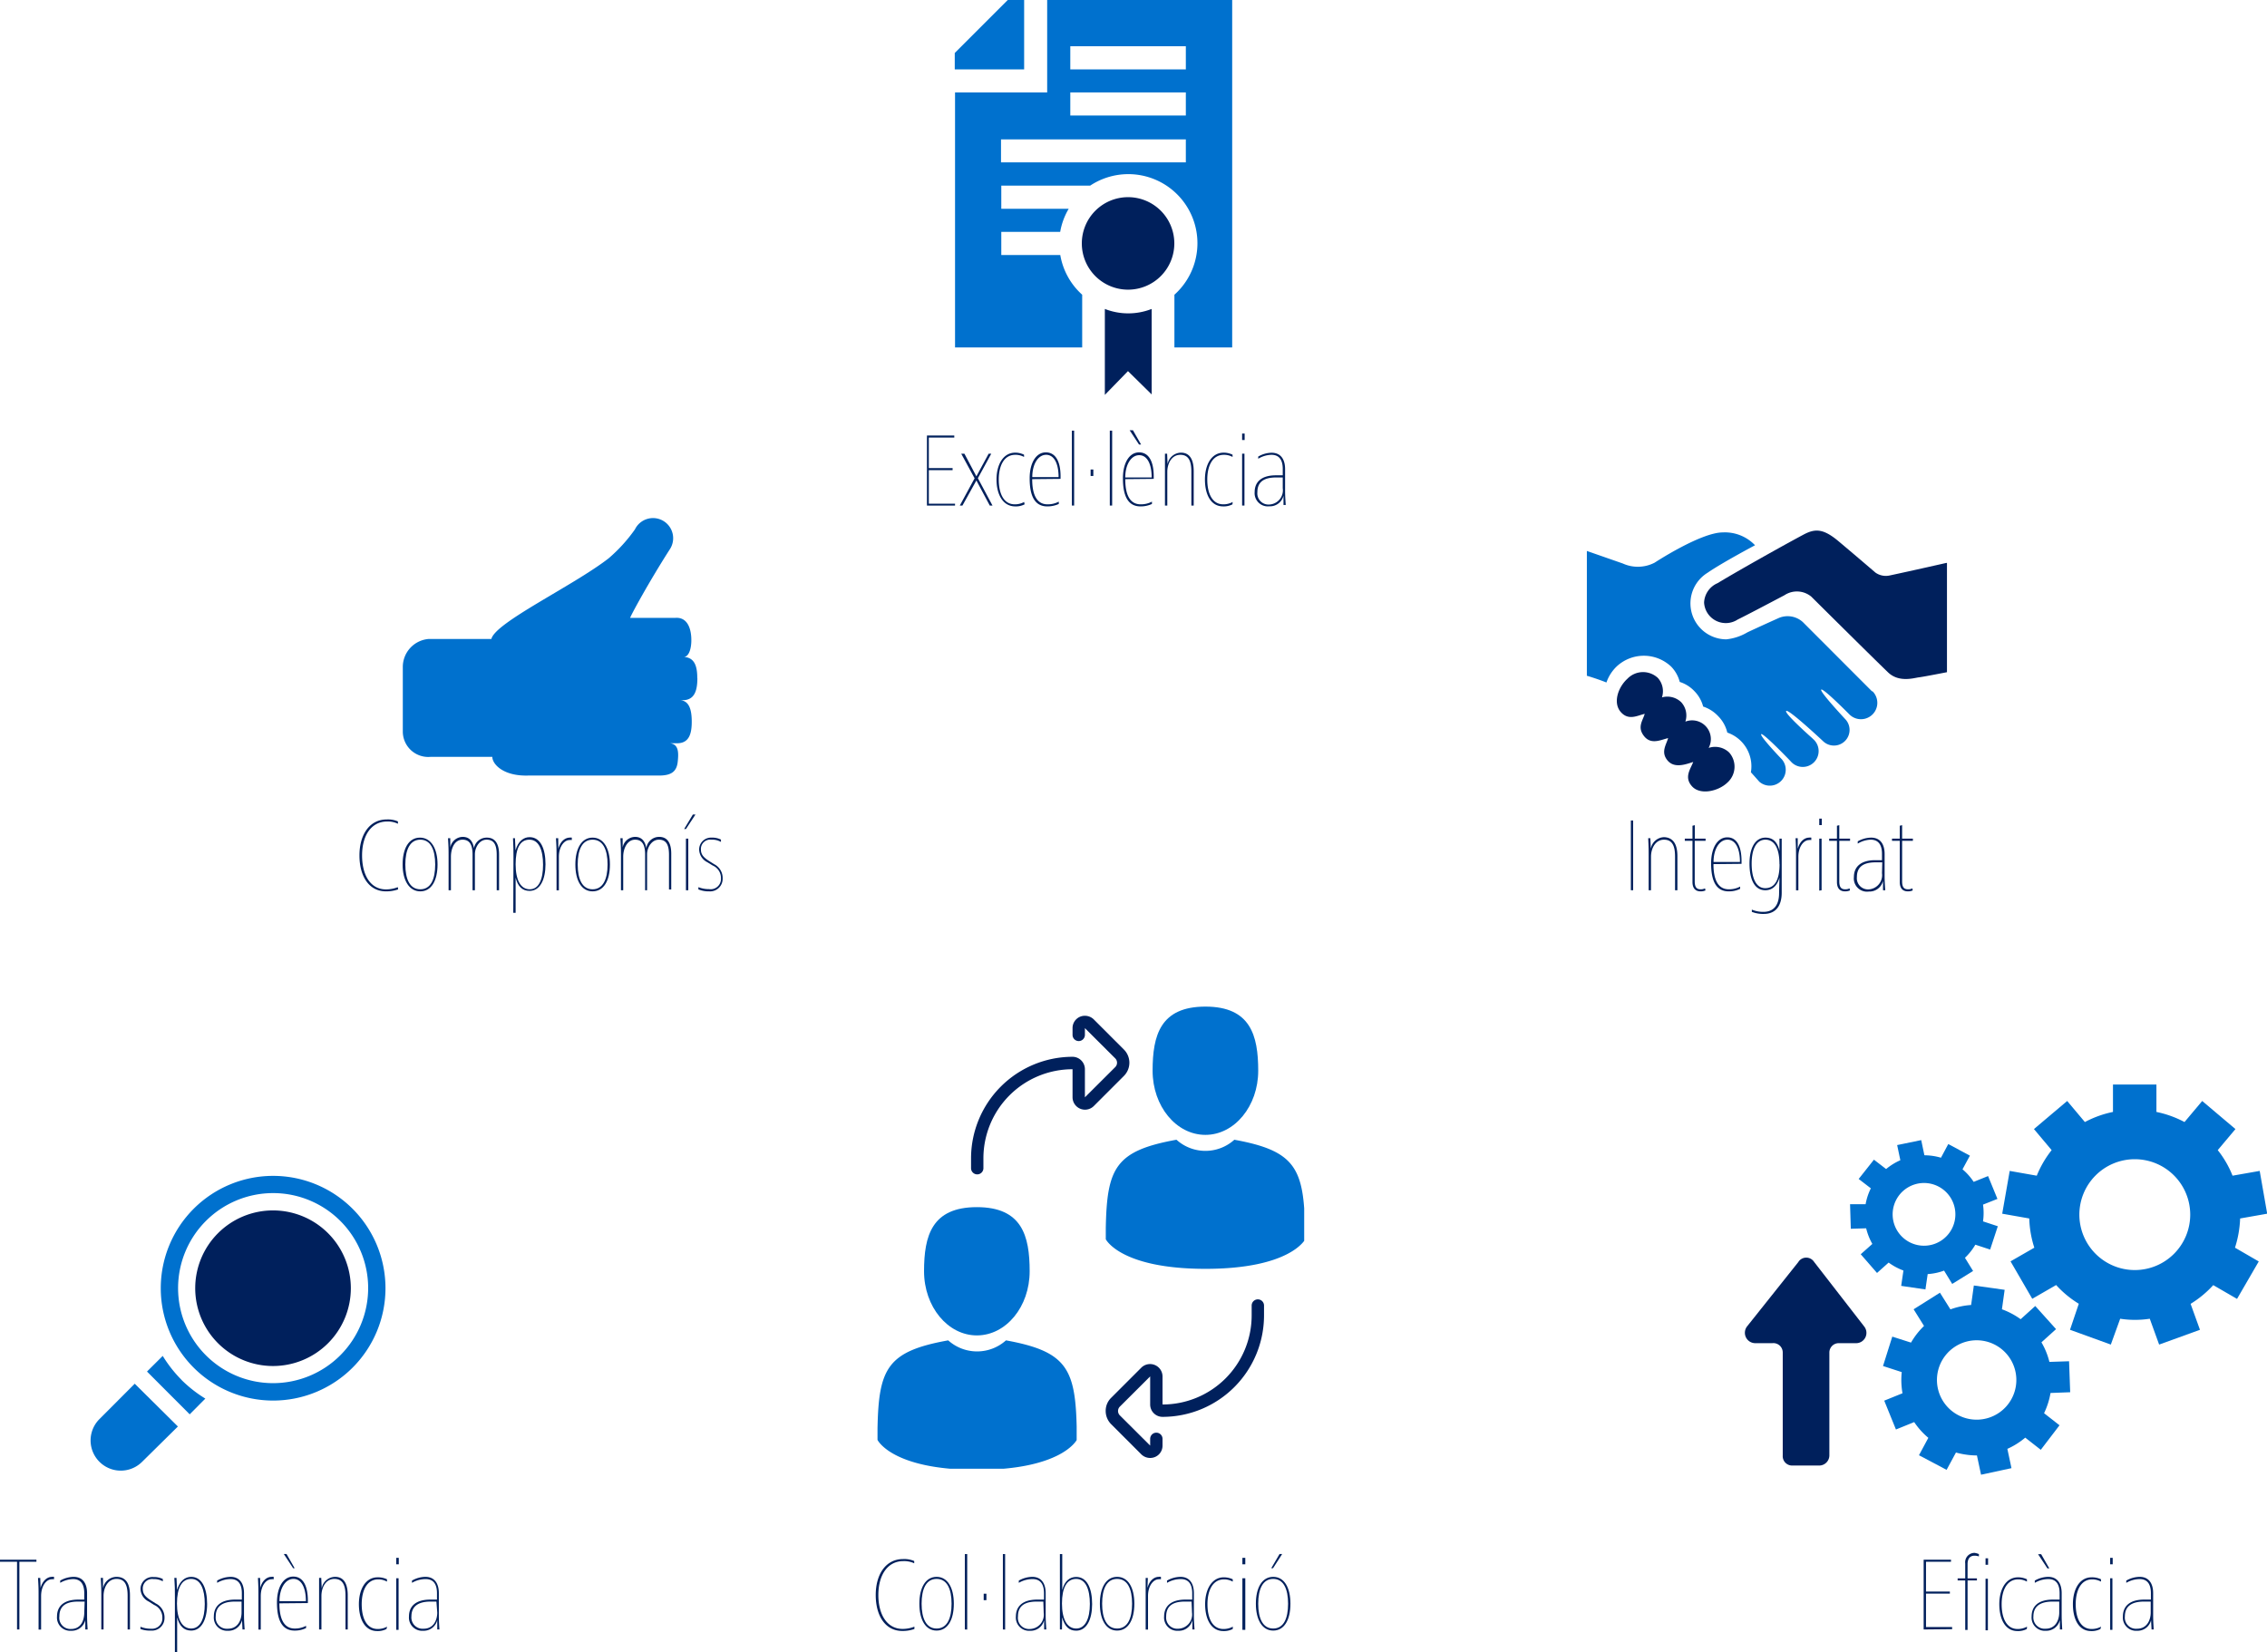
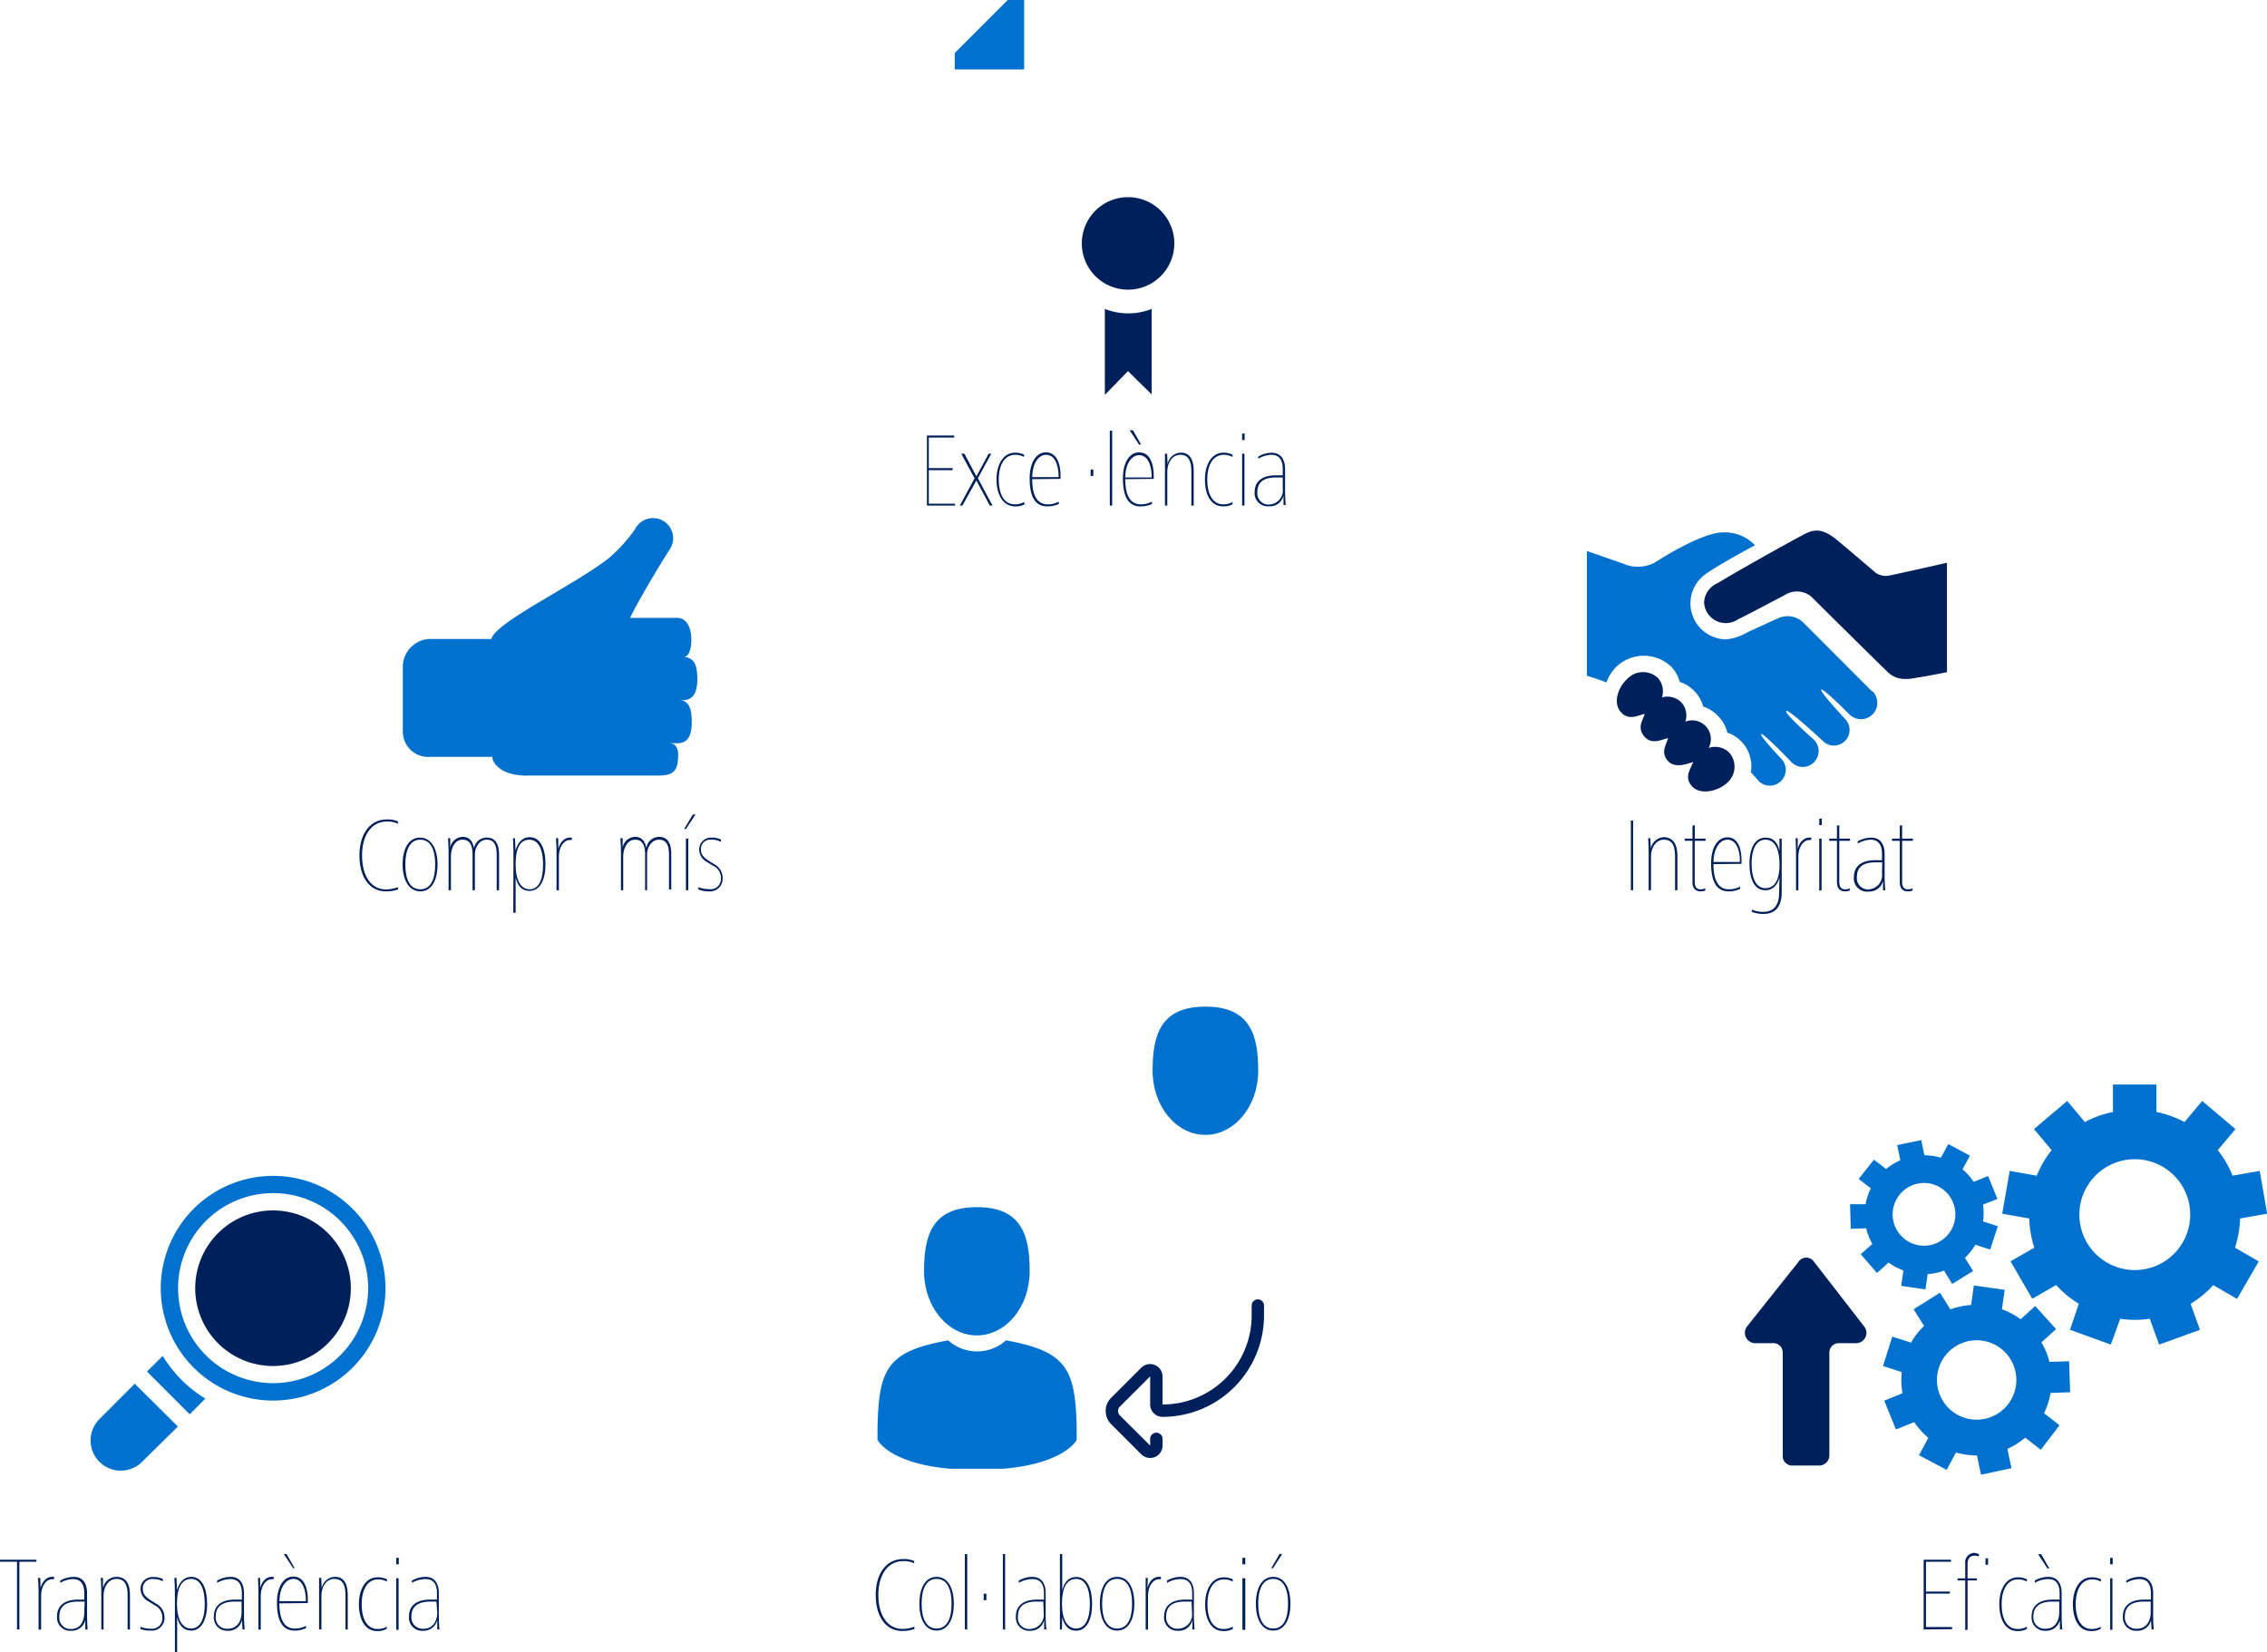
<svg xmlns="http://www.w3.org/2000/svg" viewBox="0 0 242.12 176.46">
  <defs>
    <clipPath id="clip-path">
      <rect x="93.68" y="128.94" width="21.31" height="27.94" style="fill:none" />
    </clipPath>
    <clipPath id="clip-path-2">
      <rect x="118.08" y="107.52" width="21.21" height="28.01" style="fill:none" />
    </clipPath>
  </defs>
  <title>Recurso 24</title>
  <g id="Capa_2" data-name="Capa 2">
    <g id="Capa_1-2" data-name="Capa 1">
      <path d="M192.1,134.76l-5.51,6.92a1.11,1.11,0,0,0,.86,1.79h1.84a1,1,0,0,1,1.11,1v11a1,1,0,0,0,1,1.07h2.9a1.09,1.09,0,0,0,1.08-1.07v-11a1,1,0,0,1,1.05-1h1.84a1.1,1.1,0,0,0,.84-1.77l-5.36-6.91a1,1,0,0,0-1.68,0" style="fill:#00205c" />
      <path d="M222.08,129.74a5.92,5.92,0,1,1,5.92,5.92,5.92,5.92,0,0,1-5.92-5.92m-1,12.3,4.36,1.58,1-2.76a10.46,10.46,0,0,0,3.16,0l1,2.76,4.36-1.58-1-2.77a11.2,11.2,0,0,0,2.42-2l2.54,1.47,2.32-4-2.54-1.47a11.47,11.47,0,0,0,.55-3.12l2.89-.51-.8-4.57-2.9.51a10.75,10.75,0,0,0-1.58-2.73l1.89-2.25-3.55-3-1.89,2.25a11.22,11.22,0,0,0-3-1.08v-2.93h-4.64v2.93a11.22,11.22,0,0,0-3,1.08l-1.89-2.25-3.55,3,1.89,2.25a11.09,11.09,0,0,0-1.59,2.73l-2.89-.51-.8,4.57,2.89.51a11.09,11.09,0,0,0,.54,3.12l-2.54,1.46,2.32,4,2.55-1.47a11,11,0,0,0,2.42,2Z" style="fill:#0071ce" />
      <path d="M206.91,146.82a4.24,4.24,0,1,1,3.61,4.78,4.24,4.24,0,0,1-3.61-4.78m-5.8-.91,2,.65a8.11,8.11,0,0,0,.08,2.26l-1.95.79,1.25,3.08,1.95-.79a8,8,0,0,0,1.51,1.68l-1,1.86L207.9,157l1-1.85a8.09,8.09,0,0,0,1.11.23,7.24,7.24,0,0,0,1.13.08l.44,2.06,3.25-.7-.44-2.06a8.08,8.08,0,0,0,1.91-1.2l1.66,1.3,2-2.62-1.65-1.29a8.15,8.15,0,0,0,.69-2.16l2.1-.08-.12-3.31-2.1.07a7.78,7.78,0,0,0-.85-2.09l1.56-1.41-2.22-2.47-1.56,1.41a8.15,8.15,0,0,0-2-1.06l.29-2.08-3.29-.46-.29,2.08a8.13,8.13,0,0,0-2.21.47l-1.12-1.78-2.81,1.77,1.11,1.78a8,8,0,0,0-1.39,1.78l-2-.64Z" style="fill:#0071ce" />
      <path d="M202.54,128.12a3.35,3.35,0,1,1,1.36,4.54,3.35,3.35,0,0,1-1.36-4.54m-3.23,3.08a6.46,6.46,0,0,0,.66,1.67l-1.24,1.1,1.74,2,1.24-1.11a6.45,6.45,0,0,0,1.58.85l-.24,1.64,2.59.38.24-1.64a6.14,6.14,0,0,0,1.75-.37l.87,1.42,2.23-1.38-.87-1.41a6.12,6.12,0,0,0,1.11-1.4l1.58.52.82-2.49-1.58-.52a6.31,6.31,0,0,0,0-1.79l1.54-.61-1-2.44-1.54.62a6.06,6.06,0,0,0-1.19-1.34l.79-1.46-2.31-1.24-.78,1.46a6.37,6.37,0,0,0-1.77-.26l-.34-1.62-2.57.53.34,1.62a6.43,6.43,0,0,0-1.52.94l-1.3-1-1.63,2.06,1.3,1a6.28,6.28,0,0,0-.56,1.7l-1.66,0,.08,2.62Z" style="fill:#0071ce" />
      <path d="M207.94,60.13V71.8s-2.49.49-3,.55-2.12.59-3.29-.53c-1.8-1.73-8.2-8.09-8.2-8.09a2.41,2.41,0,0,0-2.87-.15c-1.63.86-4,2.11-5,2.6A2.32,2.32,0,0,1,182,64.36a2.37,2.37,0,0,1,1.44-2.07c2.3-1.39,7.14-4.1,9.15-5.17,1.23-.66,2.11-.71,3.79.71,2.07,1.74,3.92,3.33,3.92,3.33a1.92,1.92,0,0,0,1.56.3c2.35-.5,6-1.33,6-1.33" style="fill:#00205c" />
      <path d="M182.48,79.9A2,2,0,0,0,180,77.08a2.1,2.1,0,0,0-.44-2.07,2.13,2.13,0,0,0-2.06-.52,2.12,2.12,0,0,0-.44-2.08,2.32,2.32,0,0,0-3.25.09c-1,.91-1.56,2.56-.72,3.54s1.82.37,2.57.21c-.21.73-.83,1.42-.07,2.38s1.82.38,2.57.21c-.21.73-.8,1.49-.07,2.38s1.95.42,2.75.17c-.31.79-1,1.65-.12,2.61s2.8.52,3.76-.4a2.28,2.28,0,0,0,.2-3.22,2.17,2.17,0,0,0-2.23-.48" style="fill:#00205c" />
      <path d="M199.92,73.83l-7.38-7.39A2.42,2.42,0,0,0,190,66c-1,.45-2.37,1.07-3.37,1.54a5.52,5.52,0,0,1-2.26.75,3.84,3.84,0,0,1-2-7.11c1.53-1.06,5.07-2.94,5.07-2.94a4.44,4.44,0,0,0-3.44-1.37c-2.36,0-7.28,3.23-7.28,3.23a3.89,3.89,0,0,1-3.4.09l-3.84-1.34V72.18s1.1.32,2.09.72a4.33,4.33,0,0,1,1.08-1.7,4.25,4.25,0,0,1,5.83,0,3.67,3.67,0,0,1,.92,1.64,3.69,3.69,0,0,1,1.58,1,3.64,3.64,0,0,1,.92,1.63,3.81,3.81,0,0,1,1.58,1,3.72,3.72,0,0,1,1,1.78A3.81,3.81,0,0,1,187,82.49h0s.56.62.89,1a1.7,1.7,0,0,0,2.4-2.4s-2.38-2.48-2.19-2.67,3.19,2.93,3.24,3a1.69,1.69,0,0,0,2.4-2.39l-.22-.21s-3-2.65-2.75-2.88,3.93,3.22,3.93,3.22a1.67,1.67,0,0,0,2.41-2.31s-2.81-3-2.6-3.19,3,2.64,3,2.64A1.69,1.69,0,0,0,200,73.85l0,0" style="fill:#0071ce" />
      <path d="M118,33v9.18l2.47-2.54L123,42.13V33A6.86,6.86,0,0,1,118,33" style="fill:#00205c" />
      <path d="M120.48,21.06A4.94,4.94,0,1,0,125.42,26a4.94,4.94,0,0,0-4.94-4.94" style="fill:#00205c" />
      <polygon points="109.38 0 107.63 0 101.97 5.66 101.97 7.41 109.38 7.41 109.38 0" style="fill:#0071ce" />
-       <path d="M126.65,7.41H114.31V4.94h12.34Zm0,4.93H114.31V9.87h12.34Zm0,5H106.91V14.89h19.74ZM111.84,0V9.87H102V37.11h13.58V31.48a7.35,7.35,0,0,1-2.34-4.24h-6.3V24.77h6.29a7.27,7.27,0,0,1,.91-2.47h-7.2V19.83h9.49a7.38,7.38,0,0,1,9,11.65v5.63h6.17V0Z" style="fill:#0071ce" />
      <polyline points="52.12 113.02 52.11 113.01 52.12 113.02 52.12 113.02" />
      <polygon points="51.49 111.98 51.49 111.98 51.49 111.98 51.49 111.98" />
      <path d="M74.47,72.42c0-1.23-.27-2.19-1.44-2.25.52,0,.86-.87.8-2.06S73.29,65.89,72.1,66H67.3c0-.14,2-3.84,4.26-7.36a2.15,2.15,0,1,0-3.75-2.09A16.82,16.82,0,0,1,65,59.64c-3.79,2.94-12.1,6.84-12.52,8.61H45.81a3,3,0,0,0-2.79,3c0,.1,0,6.93,0,6.93a2.72,2.72,0,0,0,3,2.66h6.56c0,.77,1.15,2.07,3.8,2h14c1.27,0,1.88-.39,2-1.45s.08-1.89-.82-2h.76c1.27,0,1.56-1,1.56-2.3s-.28-2.24-1.25-2.3h.29c1.28,0,1.56-1.07,1.56-2.35" style="fill:#0071ce" />
      <path d="M14.39,147.8l-3.77,3.78a3.22,3.22,0,1,0,4.56,4.56L19,152.37Z" style="fill:#0071ce" />
      <path d="M19.38,147.38a13.92,13.92,0,0,1-2-2.55L15.7,146.5l4.56,4.57,1.67-1.68a13.92,13.92,0,0,1-2.55-2" style="fill:#0071ce" />
      <path d="M29.17,129.29a8.31,8.31,0,1,0,8.3,8.3,8.31,8.31,0,0,0-8.3-8.3" style="fill:#00205c" />
      <path d="M29.17,147.74a10.15,10.15,0,1,1,10.15-10.15,10.16,10.16,0,0,1-10.15,10.15m0-22.14a12,12,0,1,0,12,12,12,12,0,0,0-12-12" style="fill:#0071ce" />
-       <path d="M115.87,108.5a1.36,1.36,0,0,1,.94.38l3.23,3.23a2,2,0,0,1,.58,1.41,2,2,0,0,1-.58,1.4l-3.23,3.23a1.33,1.33,0,0,1-2.26-.94v-3a9.52,9.52,0,0,0-9.52,9.51v1.06a.66.66,0,0,1-1.32,0v-1.06a10.86,10.86,0,0,1,10.84-10.84,1.33,1.33,0,0,1,1.32,1.33v3h0l3.24-3.23a.66.66,0,0,0,0-.93l-3.24-3.23h0v.72a.66.66,0,0,1-1.32,0v-.72a1.31,1.31,0,0,1,1.32-1.32" style="fill:#00205c" />
      <path d="M122.84,155.73a1.34,1.34,0,0,1-.94-.38l-3.23-3.23a2,2,0,0,1-.58-1.41,1.93,1.93,0,0,1,.58-1.4l3.23-3.23a1.33,1.33,0,0,1,2.26.94v3a9.52,9.52,0,0,0,9.52-9.51v-1.06a.66.66,0,0,1,1.32,0v1.06a10.84,10.84,0,0,1-10.84,10.83,1.32,1.32,0,0,1-1.32-1.32v-3h0l-3.24,3.23a.66.66,0,0,0,0,.93l3.24,3.23h0v-.72a.66.66,0,0,1,1.32,0v.72a1.31,1.31,0,0,1-1.32,1.32" style="fill:#00205c" />
      <g style="clip-path:url(#clip-path)">
        <path d="M104.33,142.64c3.12,0,5.64-3.06,5.64-6.85s-.82-6.85-5.64-6.85-5.64,3.07-5.64,6.85,2.53,6.85,5.64,6.85" style="fill:#0071ce" />
        <path d="M115,152.83c-.11-6.59-1-8.47-7.56-9.66a4.62,4.62,0,0,1-6.17,0c-6.52,1.17-7.43,3-7.55,9.44,0,.53,0,.55,0,.49v.7S95.25,157,104.33,157,115,153.8,115,153.8v-.52a2.74,2.74,0,0,1,0-.45" style="fill:#0071ce" />
      </g>
      <g style="clip-path:url(#clip-path-2)">
        <path d="M128.74,121.22c3.11,0,5.64-3.07,5.64-6.85s-.83-6.85-5.64-6.85-5.64,3.06-5.64,6.85,2.52,6.85,5.64,6.85" style="fill:#0071ce" />
-         <path d="M139.38,131.4c-.1-6.59-1-8.47-7.55-9.66a4.61,4.61,0,0,1-6.18,0c-6.52,1.18-7.43,3-7.55,9.45,0,.52,0,.55,0,.49v.69s1.56,3.16,10.65,3.16,10.65-3.16,10.65-3.16v-.51s0,0,0-.46" style="fill:#0071ce" />
      </g>
      <path d="M205.45,174.05V166.6h2.92v.22H205.7V170h2.55v.22H205.7v3.57h2.79v.23Z" style="fill:#00205c" />
-       <path d="M211.35,166l0,.25a1.37,1.37,0,0,0-.47-.08c-.48,0-.74.32-.74.89v1.53h1v.22h-1v5.29h-.25v-5.29h-.81v-.22h.81V167a1,1,0,0,1,1-1.13A1.85,1.85,0,0,1,211.35,166Zm.71,1.14v-.69h.27v.69Zm0,7v-5.51h.25v5.51Z" style="fill:#00205c" />
+       <path d="M211.35,166l0,.25a1.37,1.37,0,0,0-.47-.08c-.48,0-.74.32-.74.89v1.53h1v.22h-1v5.29h-.25v-5.29h-.81v-.22h.81V167a1,1,0,0,1,1-1.13A1.85,1.85,0,0,1,211.35,166Zm.71,1.14v-.69h.27v.69Zm0,7v-5.51v5.51Z" style="fill:#00205c" />
      <path d="M216.47,174a2,2,0,0,1-1,.22c-1.34,0-1.94-1.32-1.94-2.87s.68-2.87,2-2.87a2.23,2.23,0,0,1,.95.21l0,.25a1.88,1.88,0,0,0-.94-.24c-1.2,0-1.76,1.18-1.76,2.65s.51,2.65,1.71,2.65a2.08,2.08,0,0,0,1-.25Z" style="fill:#00205c" />
      <path d="M217.32,169.07l0-.24a2.94,2.94,0,0,1,1.43-.4c1,0,1.44.73,1.44,1.74v2.05c0,.65,0,.87.06,1.83H220l0-1a1.49,1.49,0,0,1-1.51,1.14,1.41,1.41,0,0,1-1.51-1.53c0-1.07.7-1.8,2.28-1.8h.71v-.67c0-.9-.32-1.52-1.2-1.52A2.85,2.85,0,0,0,217.32,169.07Zm2.61,2h-.7c-1.46,0-2.06.61-2.06,1.59a1.2,1.2,0,0,0,1.3,1.31c1.12,0,1.46-1,1.46-1.72Zm-1.26-3.54-1-1.52H218l.87,1.52Z" style="fill:#00205c" />
      <path d="M224.33,174a2,2,0,0,1-1,.22c-1.34,0-1.94-1.32-1.94-2.87s.68-2.87,2-2.87a2.23,2.23,0,0,1,1,.21l0,.25a1.91,1.91,0,0,0-.94-.24c-1.2,0-1.76,1.18-1.76,2.65s.51,2.65,1.71,2.65a2.11,2.11,0,0,0,1-.25Z" style="fill:#00205c" />
      <path d="M225.37,167.09v-.69h.27v.69Zm0,7v-5.51h.24v5.51Z" style="fill:#00205c" />
      <path d="M227.09,169.07l0-.24a2.94,2.94,0,0,1,1.43-.4c1,0,1.44.73,1.44,1.74v2.05c0,.65,0,.87.06,1.83h-.23l-.05-1a1.48,1.48,0,0,1-1.5,1.14,1.41,1.41,0,0,1-1.51-1.53c0-1.07.7-1.8,2.28-1.8h.71v-.67c0-.9-.32-1.52-1.2-1.52A2.85,2.85,0,0,0,227.09,169.07Zm2.61,2H229c-1.47,0-2.06.61-2.06,1.59a1.19,1.19,0,0,0,1.3,1.31c1.11,0,1.46-1,1.46-1.72Z" style="fill:#00205c" />
      <path d="M2.07,166.82v7.23H1.82v-7.23H0v-.22H3.89v.22Z" style="fill:#00205c" />
      <path d="M4.33,169.62c.23-.84.76-1.19,1.22-1.19a.6.6,0,0,1,.22,0l0,.26a.74.74,0,0,0-.25,0c-.54,0-1.13.67-1.13,1.79v3.58H4.12v-3.57c0-.72,0-1-.06-1.94H4.3Z" style="fill:#00205c" />
      <path d="M6.43,169.07l0-.24a2.94,2.94,0,0,1,1.43-.4c1,0,1.44.73,1.44,1.74v2.05c0,.65,0,.87.06,1.83H9.11l0-1a1.49,1.49,0,0,1-1.51,1.14,1.41,1.41,0,0,1-1.51-1.53c0-1.07.7-1.8,2.28-1.8H9v-.67c0-.9-.32-1.52-1.2-1.52A2.85,2.85,0,0,0,6.43,169.07Zm2.61,2h-.7c-1.46,0-2,.61-2,1.59A1.19,1.19,0,0,0,7.58,174C8.7,174,9,173,9,172.23Z" style="fill:#00205c" />
      <path d="M13.88,170.41v3.64h-.25v-3.59c0-1.08-.25-1.81-1.18-1.81s-1.39.93-1.39,1.82v3.58h-.24v-3.57c0-.72,0-1-.06-1.94H11l0,1.12a1.48,1.48,0,0,1,1.43-1.23C13.51,168.43,13.88,169.24,13.88,170.41Z" style="fill:#00205c" />
      <path d="M16.13,174.17A2.88,2.88,0,0,1,15,174l0-.24a2.89,2.89,0,0,0,1.13.21,1.1,1.1,0,0,0,1.21-1.16,1.45,1.45,0,0,0-.88-1.38l-.57-.36a1.54,1.54,0,0,1-.88-1.34,1.27,1.27,0,0,1,1.38-1.28,2.1,2.1,0,0,1,1,.21l0,.25a1.85,1.85,0,0,0-1-.24,1,1,0,0,0-1.14,1.06c0,.53.3.84.83,1.19l.57.36a1.65,1.65,0,0,1,.92,1.53A1.34,1.34,0,0,1,16.13,174.17Z" style="fill:#00205c" />
      <path d="M18.68,170.48c0-.72,0-1-.06-1.94h.23l.06,1.3c.28-1,.88-1.41,1.51-1.41,1.17,0,1.7,1.25,1.7,2.9s-.6,2.84-1.7,2.84c-.77,0-1.26-.47-1.5-1.42v3.71h-.24Zm.22.8c0,1.68.55,2.67,1.52,2.67s1.45-1.06,1.45-2.62-.44-2.68-1.45-2.68S18.9,169.61,18.9,171.28Z" style="fill:#00205c" />
      <path d="M23.19,169.07l0-.24a3,3,0,0,1,1.43-.4c1,0,1.44.73,1.44,1.74v2.05c0,.65,0,.87.07,1.83h-.23l-.05-1a1.48,1.48,0,0,1-1.51,1.14,1.41,1.41,0,0,1-1.5-1.53c0-1.07.7-1.8,2.27-1.8h.72v-.67c0-.9-.32-1.52-1.21-1.52A2.84,2.84,0,0,0,23.19,169.07Zm2.61,2h-.7c-1.47,0-2.06.61-2.06,1.59a1.19,1.19,0,0,0,1.3,1.31c1.11,0,1.46-1,1.46-1.72Z" style="fill:#00205c" />
      <path d="M27.79,169.62c.22-.84.75-1.19,1.21-1.19a.65.65,0,0,1,.23,0l0,.26a.69.69,0,0,0-.24,0c-.55,0-1.14.67-1.14,1.79v3.58h-.25v-3.57c0-.72,0-1-.05-1.94h.23Z" style="fill:#00205c" />
      <path d="M29.84,171.26c0,1.65.48,2.69,1.64,2.69a2.52,2.52,0,0,0,1.21-.29l0,.24a2.7,2.7,0,0,1-1.23.27c-1.33,0-1.88-1.11-1.88-3,0-1.64.69-2.77,1.74-2.77s1.56,1,1.56,2.56v.27Zm2.83-.23c0-1.43-.47-2.38-1.33-2.38s-1.49,1-1.49,2.38Zm-1.36-3.52-1-1.52h.29l.87,1.52Z" style="fill:#00205c" />
      <path d="M37.14,170.41v3.64H36.9v-3.59c0-1.08-.26-1.81-1.19-1.81s-1.38.93-1.38,1.82v3.58h-.25v-3.57c0-.72,0-1,0-1.94h.23l.05,1.12a1.47,1.47,0,0,1,1.43-1.23C36.77,168.43,37.14,169.24,37.14,170.41Z" style="fill:#00205c" />
      <path d="M41.28,174a2,2,0,0,1-1,.22c-1.34,0-1.95-1.32-1.95-2.87s.68-2.87,2-2.87a2.23,2.23,0,0,1,1,.21l0,.25a1.88,1.88,0,0,0-.94-.24c-1.2,0-1.76,1.18-1.76,2.65s.51,2.65,1.71,2.65a2.05,2.05,0,0,0,1-.25Z" style="fill:#00205c" />
      <path d="M42.32,167.09v-.69h.27v.69Zm0,7v-5.51h.25v5.51Z" style="fill:#00205c" />
      <path d="M44,169.07l0-.24a2.94,2.94,0,0,1,1.43-.4c1,0,1.44.73,1.44,1.74v2.05c0,.65,0,.87.06,1.83h-.23l0-1a1.49,1.49,0,0,1-1.51,1.14,1.41,1.41,0,0,1-1.51-1.53c0-1.07.7-1.8,2.28-1.8h.71v-.67c0-.9-.32-1.52-1.2-1.52A2.85,2.85,0,0,0,44,169.07Zm2.61,2H46c-1.46,0-2.06.61-2.06,1.59a1.2,1.2,0,0,0,1.3,1.31c1.12,0,1.46-1,1.46-1.72Z" style="fill:#00205c" />
      <path d="M42.52,95a3.81,3.81,0,0,1-1.3.21c-1.82,0-2.83-1.62-2.83-3.84s1.08-3.84,2.91-3.84a2.68,2.68,0,0,1,1.2.21l0,.25a2.44,2.44,0,0,0-1.16-.24c-1.7,0-2.67,1.51-2.67,3.62S39.57,95,41.22,95a3.4,3.4,0,0,0,1.27-.24Z" style="fill:#00205c" />
      <path d="M46.73,92.34c0,1.73-.66,2.87-1.84,2.87S43,94.05,43,92.34s.66-2.87,1.85-2.87S46.73,90.63,46.73,92.34Zm-3.44,0c0,1.58.49,2.65,1.6,2.65s1.59-1.06,1.59-2.65-.49-2.65-1.59-2.65S43.29,90.75,43.29,92.34Z" style="fill:#00205c" />
      <path d="M48.16,91.51v3.58h-.25V91.53c0-.73,0-1-.06-2h.24l0,1a1.38,1.38,0,0,1,1.32-1.14c.72,0,1.08.45,1.21,1.21A1.38,1.38,0,0,1,52,89.47c.89,0,1.3.67,1.3,1.79v3.83h-.25V91.31c0-1.07-.29-1.62-1.08-1.62s-1.25.86-1.25,1.55v3.85h-.25V91.28c0-1.12-.37-1.59-1.07-1.59C48.55,89.69,48.16,90.62,48.16,91.51Z" style="fill:#00205c" />
      <path d="M54.84,91.53c0-.73,0-1-.05-2H55l.06,1.3c.28-1,.88-1.41,1.5-1.41,1.18,0,1.7,1.25,1.7,2.9s-.59,2.84-1.7,2.84c-.77,0-1.26-.47-1.49-1.42V97.5h-.25Zm.23.79c0,1.69.54,2.67,1.51,2.67S58,93.93,58,92.37s-.44-2.68-1.46-2.68S55.07,90.65,55.07,92.32Z" style="fill:#00205c" />
      <path d="M59.63,90.67c.22-.85.76-1.2,1.22-1.2a.6.6,0,0,1,.22,0l0,.26a.74.74,0,0,0-.25,0c-.54,0-1.13.67-1.13,1.79v3.58h-.25V91.53c0-.73,0-1-.06-2h.24Z" style="fill:#00205c" />
-       <path d="M65.14,92.34c0,1.73-.66,2.87-1.85,2.87s-1.84-1.16-1.84-2.87.66-2.87,1.84-2.87S65.14,90.63,65.14,92.34Zm-3.44,0c0,1.58.49,2.65,1.59,2.65s1.6-1.06,1.6-2.65-.49-2.65-1.6-2.65S61.7,90.75,61.7,92.34Z" style="fill:#00205c" />
      <path d="M66.56,91.51v3.58h-.24V91.53c0-.73,0-1-.06-2h.24l0,1a1.38,1.38,0,0,1,1.32-1.14c.71,0,1.08.45,1.21,1.21a1.38,1.38,0,0,1,1.37-1.21c.89,0,1.29.67,1.29,1.79v3.83h-.24V91.31c0-1.07-.29-1.62-1.08-1.62s-1.26.86-1.26,1.55v3.85H68.9V91.28c0-1.12-.37-1.59-1.07-1.59C67,89.69,66.56,90.62,66.56,91.51Z" style="fill:#00205c" />
      <path d="M73.26,88.55h-.19L74,87h.28Zm0,6.54V89.58h.25v5.51Z" style="fill:#00205c" />
      <path d="M75.75,95.21A2.88,2.88,0,0,1,74.59,95l0-.24a2.89,2.89,0,0,0,1.13.21A1.1,1.1,0,0,0,77,93.83a1.45,1.45,0,0,0-.88-1.38l-.57-.35a1.56,1.56,0,0,1-.88-1.35A1.27,1.27,0,0,1,76,89.47a2.07,2.07,0,0,1,1,.21l0,.25a1.85,1.85,0,0,0-1-.24,1,1,0,0,0-1.14,1.06c0,.53.3.84.83,1.19l.57.36a1.65,1.65,0,0,1,.92,1.53A1.34,1.34,0,0,1,75.75,95.21Z" style="fill:#00205c" />
      <path d="M174.18,95.09V87.64h.24v7.45Z" style="fill:#00205c" />
      <path d="M179.15,91.45v3.64h-.25V91.5c0-1.08-.26-1.81-1.18-1.81s-1.39.93-1.39,1.82v3.58h-.25V91.53c0-.73,0-1-.05-2h.23l.05,1.12a1.48,1.48,0,0,1,1.43-1.23C178.78,89.47,179.15,90.29,179.15,91.45Z" style="fill:#00205c" />
      <path d="M182.15,95.11a1.28,1.28,0,0,1-.53.1c-.53,0-.86-.32-.86-1V89.81h-.82v-.23h.82V88.2l.25-.06v1.44h1.15v.23H181v4.34c0,.61.2.84.63.84a1,1,0,0,0,.47-.1Z" style="fill:#00205c" />
      <path d="M183,92.3c0,1.65.48,2.69,1.64,2.69a2.52,2.52,0,0,0,1.21-.29l0,.24a2.7,2.7,0,0,1-1.23.27c-1.33,0-1.87-1.1-1.87-3,0-1.64.68-2.77,1.73-2.77S186,90.46,186,92v.27Zm2.83-.23c0-1.43-.47-2.38-1.33-2.38s-1.49,1-1.49,2.38Z" style="fill:#00205c" />
      <path d="M190.05,93.74c-.28,1-.88,1.35-1.51,1.35-1.18,0-1.69-1.2-1.69-2.84s.58-2.78,1.71-2.78c.79,0,1.28.47,1.49,1.42V89.58h.24v5.77c0,1.34-.58,2.27-1.92,2.27a3.3,3.3,0,0,1-1.27-.22l0-.24a3.09,3.09,0,0,0,1.23.24c1.17,0,1.68-.8,1.68-2Zm0-1.43c0-1.62-.49-2.62-1.5-2.62s-1.47,1.08-1.47,2.56.44,2.62,1.45,2.62S190.06,94,190.06,92.31Z" style="fill:#00205c" />
      <path d="M192,90.67c.23-.85.76-1.2,1.22-1.2a.65.65,0,0,1,.23,0l0,.26a.69.69,0,0,0-.24,0c-.55,0-1.14.67-1.14,1.79v3.58h-.25V91.53c0-.73,0-1-.05-2H192Z" style="fill:#00205c" />
      <path d="M194.3,88.13v-.69h.27v.69Zm0,7V89.58h.25v5.51Z" style="fill:#00205c" />
      <path d="M197.58,95.11a1.28,1.28,0,0,1-.53.1c-.54,0-.86-.32-.86-1V89.81h-.83v-.23h.83V88.2l.25-.06v1.44h1.15v.23h-1.15v4.34c0,.61.2.84.63.84a1,1,0,0,0,.47-.1Z" style="fill:#00205c" />
      <path d="M198.41,90.11l0-.24a2.94,2.94,0,0,1,1.43-.4c1,0,1.44.73,1.44,1.74v2.05c0,.66,0,.87.07,1.83h-.24l0-1a1.49,1.49,0,0,1-1.51,1.14A1.41,1.41,0,0,1,198,93.68c0-1.07.71-1.8,2.28-1.8H201v-.67c0-.9-.33-1.52-1.21-1.52A2.85,2.85,0,0,0,198.41,90.11Zm2.62,2h-.71c-1.46,0-2,.6-2,1.58A1.19,1.19,0,0,0,199.56,95,1.52,1.52,0,0,0,201,93.27Z" style="fill:#00205c" />
      <path d="M204.28,95.11a1.23,1.23,0,0,1-.52.1c-.54,0-.86-.32-.86-1V89.81h-.83v-.23h.83V88.2l.25-.06v1.44h1.15v.23h-1.15v4.34c0,.61.2.84.63.84a1,1,0,0,0,.47-.1Z" style="fill:#00205c" />
      <path d="M99,54V46.52h2.92v.22H99.2V50h2.54v.22H99.2v3.58H102V54Z" style="fill:#00205c" />
      <path d="M104.09,51.09l-1.43-2.63H103l1.28,2.42,1.31-2.42h.28l-1.43,2.62L106,54h-.29l-1.43-2.68L102.79,54h-.28Z" style="fill:#00205c" />
      <path d="M109.43,53.87a2,2,0,0,1-1,.22c-1.34,0-2-1.31-2-2.87s.69-2.87,2-2.87a2.09,2.09,0,0,1,.94.22l0,.24a1.87,1.87,0,0,0-.94-.23c-1.2,0-1.76,1.17-1.76,2.64s.51,2.65,1.71,2.65a2.05,2.05,0,0,0,1-.25Z" style="fill:#00205c" />
      <path d="M110.24,51.18c0,1.65.48,2.69,1.64,2.69a2.45,2.45,0,0,0,1.2-.29l0,.25a2.89,2.89,0,0,1-1.23.26c-1.33,0-1.88-1.1-1.88-3,0-1.64.68-2.77,1.73-2.77s1.57,1,1.57,2.56v.27Zm2.82-.22c0-1.43-.47-2.38-1.33-2.38s-1.48,1-1.48,2.38Z" style="fill:#00205c" />
-       <path d="M114.48,54v-8h.24v8Z" style="fill:#00205c" />
      <path d="M116.48,50.84v-.69h.29v.69Z" style="fill:#00205c" />
      <path d="M118.53,54v-8h.25v8Z" style="fill:#00205c" />
      <path d="M120.18,51.18c0,1.65.48,2.69,1.65,2.69a2.45,2.45,0,0,0,1.2-.29l0,.25a2.84,2.84,0,0,1-1.22.26c-1.33,0-1.88-1.1-1.88-3,0-1.64.68-2.77,1.73-2.77s1.56,1,1.56,2.56v.27ZM123,51c0-1.43-.47-2.38-1.33-2.38s-1.49,1-1.49,2.38Zm-1.35-3.52-1-1.52H121l.87,1.52Z" style="fill:#00205c" />
      <path d="M127.49,50.33V54h-.25V50.39c0-1.09-.26-1.81-1.18-1.81s-1.39.92-1.39,1.82V54h-.25V50.41c0-.73,0-1,0-1.95h.23l.05,1.12a1.48,1.48,0,0,1,1.43-1.23C127.12,48.35,127.49,49.17,127.49,50.33Z" style="fill:#00205c" />
      <path d="M131.63,53.87a2,2,0,0,1-1,.22c-1.34,0-1.94-1.31-1.94-2.87s.68-2.87,2-2.87a2.13,2.13,0,0,1,.95.22l0,.24a1.86,1.86,0,0,0-.93-.23c-1.21,0-1.77,1.17-1.77,2.64s.52,2.65,1.71,2.65a2.05,2.05,0,0,0,1-.25Z" style="fill:#00205c" />
      <path d="M132.66,47v-.69h.27V47Zm0,7V48.46h.25V54Z" style="fill:#00205c" />
      <path d="M134.38,49l0-.23a2.87,2.87,0,0,1,1.43-.41c1,0,1.44.73,1.44,1.75v2c0,.66,0,.87.07,1.83h-.24l0-1a1.48,1.48,0,0,1-1.51,1.14A1.41,1.41,0,0,1,134,52.56c0-1.07.71-1.79,2.28-1.79H137V50.1c0-.91-.33-1.52-1.21-1.52A2.86,2.86,0,0,0,134.38,49ZM137,51h-.71c-1.46,0-2,.6-2,1.58a1.19,1.19,0,0,0,1.29,1.31A1.52,1.52,0,0,0,137,52.15Z" style="fill:#00205c" />
      <path d="M97.66,174a3.75,3.75,0,0,1-1.29.21c-1.82,0-2.84-1.62-2.84-3.84s1.08-3.84,2.92-3.84a2.66,2.66,0,0,1,1.19.21l0,.24a2.56,2.56,0,0,0-1.16-.23c-1.7,0-2.67,1.51-2.67,3.62s.94,3.62,2.59,3.62a3.39,3.39,0,0,0,1.26-.24Z" style="fill:#00205c" />
      <path d="M101.87,171.3c0,1.73-.66,2.87-1.84,2.87s-1.84-1.16-1.84-2.87.66-2.87,1.84-2.87S101.87,169.59,101.87,171.3Zm-3.44,0c0,1.57.49,2.65,1.6,2.65s1.6-1.06,1.6-2.65-.49-2.65-1.6-2.65S98.43,169.71,98.43,171.3Z" style="fill:#00205c" />
      <path d="M103.05,174.05V166h.25v8.06Z" style="fill:#00205c" />
      <path d="M105.06,170.92v-.69h.29v.69Z" style="fill:#00205c" />
      <path d="M107.11,174.05V166h.24v8.06Z" style="fill:#00205c" />
      <path d="M108.81,169.07l0-.24a3,3,0,0,1,1.43-.4c1,0,1.44.73,1.44,1.74v2.05c0,.65,0,.87.07,1.83h-.23l0-1a1.48,1.48,0,0,1-1.51,1.14,1.41,1.41,0,0,1-1.51-1.53c0-1.07.71-1.8,2.28-1.8h.72v-.67c0-.9-.33-1.52-1.21-1.52A2.88,2.88,0,0,0,108.81,169.07Zm2.62,2h-.71c-1.46,0-2,.61-2,1.59A1.19,1.19,0,0,0,110,174a1.52,1.52,0,0,0,1.47-1.72Z" style="fill:#00205c" />
      <path d="M113.42,174.05h-.22V166h.25v3.85c.25-1,.81-1.41,1.49-1.41,1.18,0,1.7,1.25,1.7,2.9s-.59,2.84-1.7,2.84c-.72,0-1.23-.4-1.5-1.43Zm0-2.77c0,1.68.55,2.67,1.52,2.67s1.46-1.06,1.46-2.62-.44-2.68-1.46-2.68S113.42,169.61,113.42,171.28Z" style="fill:#00205c" />
      <path d="M121.15,171.3c0,1.73-.66,2.87-1.84,2.87s-1.84-1.16-1.84-2.87.65-2.87,1.84-2.87S121.15,169.59,121.15,171.3Zm-3.44,0c0,1.57.49,2.65,1.6,2.65s1.6-1.06,1.6-2.65-.49-2.65-1.6-2.65S117.71,169.71,117.71,171.3Z" style="fill:#00205c" />
      <path d="M122.55,169.62c.22-.84.75-1.19,1.21-1.19a.65.65,0,0,1,.23,0l0,.26a.69.69,0,0,0-.24,0c-.55,0-1.14.67-1.14,1.79v3.58h-.25v-3.57c0-.72,0-1,0-1.94h.23Z" style="fill:#00205c" />
      <path d="M124.64,169.07l0-.24a3,3,0,0,1,1.43-.4c1,0,1.44.73,1.44,1.74v2.05c0,.65,0,.87.07,1.83h-.23l0-1a1.48,1.48,0,0,1-1.51,1.14,1.41,1.41,0,0,1-1.51-1.53c0-1.07.71-1.8,2.28-1.8h.72v-.67c0-.9-.33-1.52-1.21-1.52A2.88,2.88,0,0,0,124.64,169.07Zm2.62,2h-.71c-1.46,0-2,.61-2,1.59a1.19,1.19,0,0,0,1.29,1.31,1.52,1.52,0,0,0,1.47-1.72Z" style="fill:#00205c" />
      <path d="M131.66,174a2.05,2.05,0,0,1-1,.22c-1.34,0-1.95-1.32-1.95-2.87s.69-2.87,2-2.87a2.3,2.3,0,0,1,.95.21l0,.25a1.87,1.87,0,0,0-.93-.24c-1.21,0-1.77,1.18-1.77,2.65s.51,2.65,1.71,2.65a2.05,2.05,0,0,0,1-.25Z" style="fill:#00205c" />
      <path d="M132.69,167.09v-.69H133v.69Zm0,7v-5.51H133v5.51Z" style="fill:#00205c" />
      <path d="M137.82,171.3c0,1.73-.66,2.87-1.84,2.87s-1.85-1.16-1.85-2.87.66-2.87,1.85-2.87S137.82,169.59,137.82,171.3Zm-3.44,0c0,1.57.49,2.65,1.6,2.65s1.59-1.06,1.59-2.65-.49-2.65-1.59-2.65S134.38,169.71,134.38,171.3Zm1.58-3.79h-.19l.89-1.52h.28Z" style="fill:#00205c" />
    </g>
  </g>
</svg>